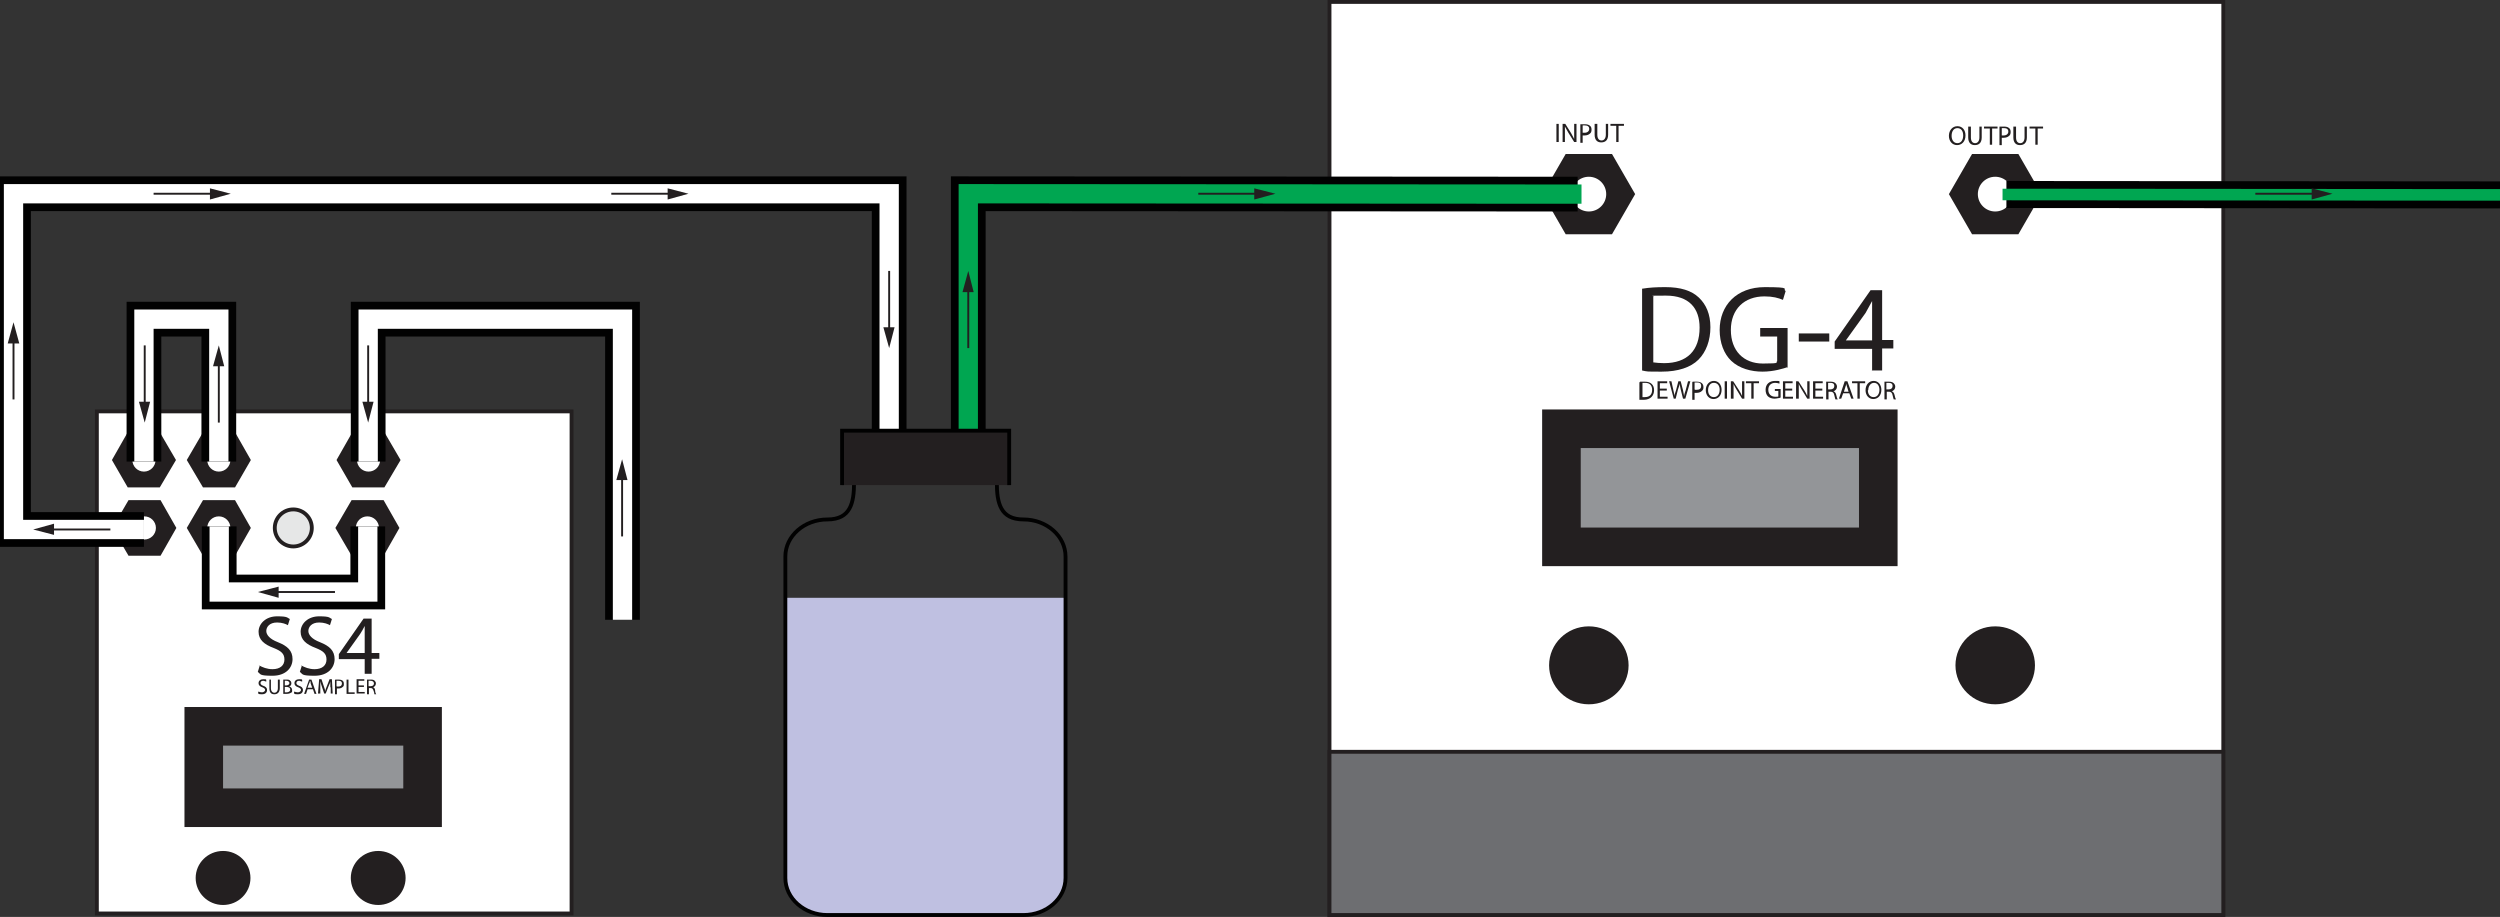
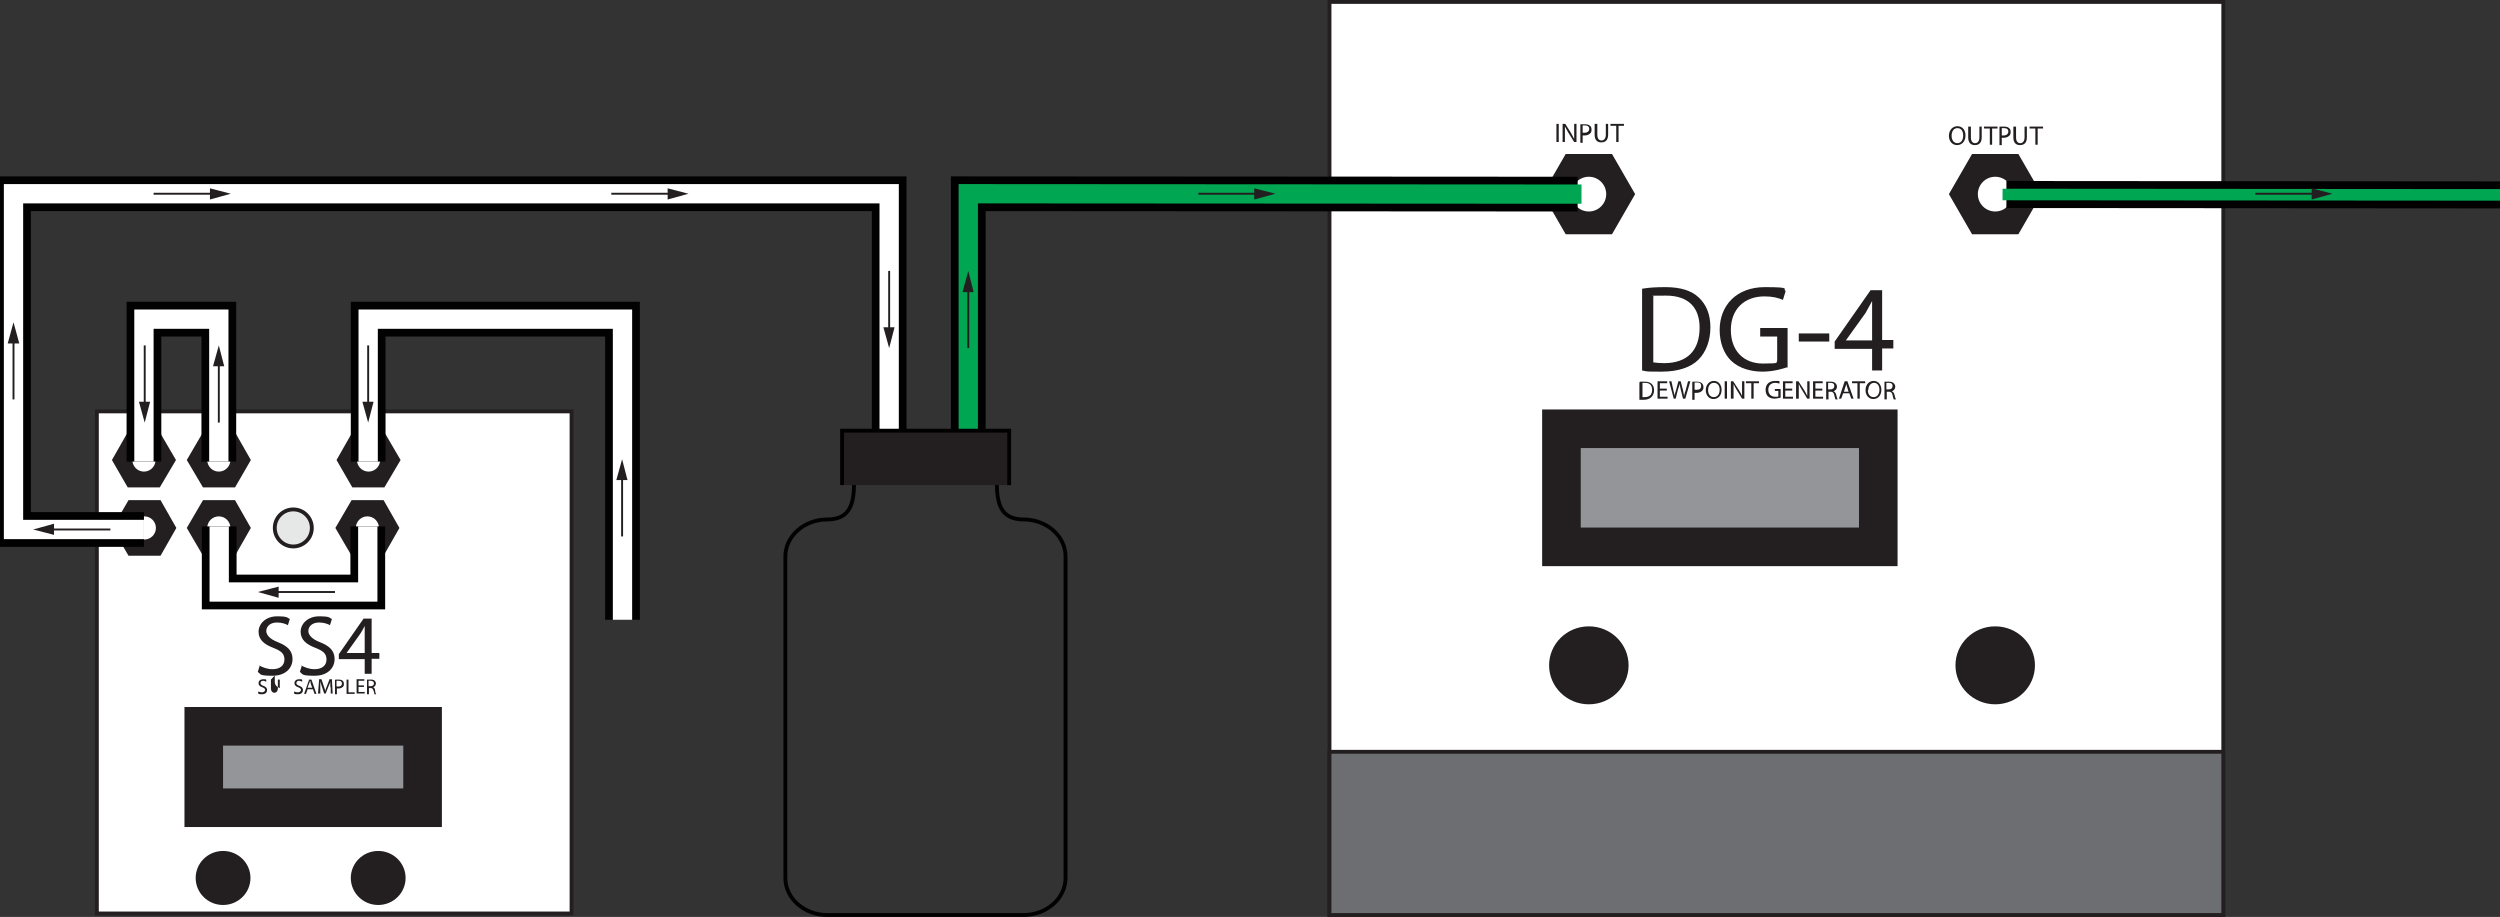
<svg xmlns="http://www.w3.org/2000/svg" id="Drawing" width="647.8" height="237.6" version="1.1" viewBox="0 0 647.8 237.6">
  <rect x="0" y="0" width="647.8" height="237.6" fill="#333333" stroke="none" />
  <defs>
    <style>
      .st0 {
        fill: #bfc0e1;
      }

      .st1, .st2, .st3, .st4, .st5, .st6, .st7, .st8, .st9, .st10, .st11, .st12, .st13 {
        stroke-miterlimit: 10;
      }

      .st1, .st2, .st10, .st11 {
        stroke: #010101;
      }

      .st1, .st14 {
        fill: #231f20;
      }

      .st2, .st3, .st4, .st5, .st6, .st8, .st10, .st11 {
        fill: none;
      }

      .st3 {
        stroke: #fff;
      }

      .st3, .st5 {
        stroke-width: 5px;
      }

      .st4 {
        stroke: #020202;
      }

      .st4, .st10 {
        stroke-width: 9px;
      }

      .st5, .st6 {
        stroke: #00a651;
      }

      .st6 {
        stroke-width: 3px;
      }

      .st7 {
        fill: #6d6e71;
      }

      .st7, .st8, .st9, .st12, .st13 {
        stroke: #231f20;
      }

      .st8 {
        stroke-width: .5px;
      }

      .st9 {
        fill: #fff;
      }

      .st11 {
        stroke-width: 7px;
      }

      .st12 {
        fill: #939598;
        stroke-width: 10px;
      }

      .st13 {
        fill: #e6e7e7;
      }
    </style>
  </defs>
  <g>
    <rect class="st9" x="25.1" y="106.6" width="123" height="130.1" />
    <rect class="st12" x="52.8" y="188.2" width="56.7" height="21.1" />
    <g>
      <path class="st14" d="M67.1,172.4c.9.5,2.1,1,3.5,1,2,0,3.1-1,3.1-2.5s-.8-2.2-2.8-3c-2.4-.9-3.9-2.1-3.9-4.2s1.9-4,4.8-4,2.6.4,3.3.7l-.5,1.6c-.5-.3-1.5-.7-2.8-.7-2,0-2.8,1.2-2.8,2.2s.9,2.1,3,2.9c2.5,1,3.8,2.2,3.8,4.4s-1.7,4.3-5.2,4.3-3-.4-3.8-1l.5-1.6h-.2Z" />
      <path class="st14" d="M78,172.4c.9.5,2.1,1,3.5,1,2,0,3.1-1,3.1-2.5s-.8-2.2-2.8-3c-2.4-.9-3.9-2.1-3.9-4.2s1.9-4,4.8-4,2.6.4,3.3.7l-.5,1.6c-.5-.3-1.5-.7-2.8-.7-2,0-2.8,1.2-2.8,2.2s.9,2.1,3,2.9c2.5,1,3.8,2.2,3.8,4.4s-1.7,4.3-5.2,4.3-3-.4-3.8-1l.5-1.6h-.2Z" />
      <path class="st14" d="M94.5,174.7v-3.9h-6.7v-1.3l6.4-9.2h2.1v8.9h2v1.5h-2v3.9h-1.8ZM94.5,169.3v-7.1h0c-.4.8-.8,1.5-1.2,2.1l-3.5,4.9h4.7Z" />
    </g>
    <g>
      <path class="st14" d="M67,179.2c.2.1.5.2.9.2s.8-.3.8-.6-.2-.5-.7-.7c-.6-.2-1-.5-1-1.1s.5-1,1.2-1,.7,0,.8.2v.4c-.3,0-.5-.2-.8-.2-.5,0-.7.3-.7.6s.2.5.7.7c.6.2,1,.5,1,1.1s-.4,1.1-1.3,1.1-.8-.1-1-.2v-.4h0Z" />
-       <path class="st14" d="M70.2,176.1v2.2c0,.8.4,1.2.9,1.2s.9-.4.9-1.2v-2.2h.5v2.2c0,1.1-.6,1.6-1.4,1.6s-1.3-.4-1.3-1.6v-2.2h.5,0Z" />
-       <path class="st14" d="M73.3,176.1h.9c.5,0,.8,0,1,.3.2.1.3.4.3.7s-.2.7-.6.8h0c.4,0,.8.4.8.9s0,.6-.3.7c-.3.2-.7.3-1.3.3h-.7v-3.7h-.1ZM73.8,177.6h.4c.5,0,.8-.3.8-.6s-.3-.6-.8-.6-.3,0-.4,0v1.2h0ZM73.8,179.4h.4c.5,0,1-.2,1-.7s-.4-.7-1-.7h-.4v1.4Z" />
+       <path class="st14" d="M70.2,176.1v2.2c0,.8.4,1.2.9,1.2s.9-.4.9-1.2v-2.2h.5v2.2s-1.3-.4-1.3-1.6v-2.2h.5,0Z" />
      <path class="st14" d="M76.3,179.2c.2.1.5.2.9.2s.8-.3.8-.6-.2-.5-.7-.7c-.6-.2-1-.5-1-1.1s.5-1,1.2-1,.7,0,.8.2v.4c-.3,0-.5-.2-.8-.2-.5,0-.7.3-.7.6s.2.5.7.7c.6.2,1,.5,1,1.1s-.4,1.1-1.3,1.1-.8-.1-1-.2v-.4h0Z" />
      <path class="st14" d="M79.7,178.6l-.4,1.2h-.5l1.3-3.7h.6l1.3,3.7h-.5l-.4-1.2h-1.4ZM80.9,178.2l-.4-1.1c0-.2,0-.5-.2-.7h0c0,.2,0,.4-.2.7l-.4,1.1h1.2Z" />
      <path class="st14" d="M85.6,178.1v-1.6h0c0,.4-.3.9-.5,1.4l-.7,1.8h-.4l-.6-1.8c-.2-.5-.3-1-.4-1.4h0v3.2h-.6l.3-3.7h.6l.6,1.8c.2.5.3.9.4,1.3h0c0-.4.2-.8.4-1.3l.7-1.8h.6l.2,3.7h-.5v-1.6h0Z" />
      <path class="st14" d="M86.9,176.1h.9c.4,0,.8.1,1,.3s.3.4.3.8,0,.6-.3.8c-.3.3-.7.4-1.1.4h-.4v1.5h-.5v-3.7h0ZM87.3,177.9h.4c.6,0,.9-.3.9-.8s-.3-.7-.9-.7-.4,0-.5,0v1.4h0Z" />
      <path class="st14" d="M89.8,176.1h.5v3.3h1.6v.4h-2.1v-3.7Z" />
      <path class="st14" d="M94.3,178h-1.4v1.3h1.6v.4h-2.1v-3.7h2v.4h-1.5v1.2h1.4v.4h0Z" />
      <path class="st14" d="M95.1,176.1h.9c.5,0,.8,0,1.1.3.2.2.3.4.3.7,0,.5-.3.8-.7,1h0c.3.1.5.4.5.8,0,.5.2.9.3,1h-.5c0-.1,0-.4-.2-.9s-.3-.7-.7-.7h-.5v1.6h-.5v-3.7h0ZM95.6,177.8h.5c.5,0,.8-.3.8-.7s-.3-.7-.9-.7h-.5v1.4h0Z" />
    </g>
    <ellipse class="st14" cx="57.8" cy="227.5" rx="7.1" ry="7" />
    <ellipse class="st14" cx="98" cy="227.5" rx="7.1" ry="7" />
    <g>
      <polygon class="st14" points="41.4 112 33.1 112 29 119.2 33.1 126.3 41.4 126.3 45.6 119.2 41.4 112" />
      <circle class="st9" cx="37.3" cy="119.2" r="3.5" />
    </g>
    <g>
      <polygon class="st14" points="41.6 129.6 33.3 129.6 29.1 136.8 33.3 144 41.6 144 45.7 136.8 41.6 129.6" />
      <circle class="st9" cx="37.4" cy="136.8" r="3.5" />
    </g>
    <g>
      <polygon class="st14" points="60.9 112 52.6 112 48.4 119.2 52.6 126.3 60.9 126.3 65 119.2 60.9 112" />
      <circle class="st9" cx="56.7" cy="119.2" r="3.5" />
    </g>
    <g>
      <polygon class="st14" points="60.9 129.6 52.6 129.6 48.4 136.8 52.6 144 60.9 144 65 136.8 60.9 129.6" />
      <circle class="st9" cx="56.7" cy="136.8" r="3.5" />
    </g>
    <circle class="st13" cx="76" cy="136.8" r="4.8" />
    <g>
      <polygon class="st14" points="99.4 129.6 91.1 129.6 86.9 136.8 91.1 144 99.4 144 103.5 136.8 99.4 129.6" />
      <circle class="st9" cx="95.2" cy="136.8" r="3.5" />
    </g>
    <g>
      <polygon class="st14" points="99.6 112 91.3 112 87.2 119.2 91.3 126.3 99.6 126.3 103.8 119.2 99.6 112" />
      <circle class="st9" cx="95.5" cy="119.2" r="3.5" />
    </g>
  </g>
  <polyline class="st4" points="95.4 119.6 95.4 82.7 161.3 82.7 161.3 160.6" />
  <polyline class="st3" points="95.4 119.6 95.4 82.7 161.3 82.7 161.3 160.6" />
  <polyline class="st4" points="56.8 136.4 56.8 153.4 95.3 153.4 95.3 136.4" />
  <polyline class="st3" points="56.8 136.4 56.8 153.4 95.3 153.4 95.3 136.4" />
  <polyline class="st4" points="37.3 119.6 37.3 82.7 56.7 82.7 56.7 119.6" />
  <polyline class="st3" points="37.3 119.6 37.3 82.7 56.7 82.7 56.7 119.6" />
  <g>
    <line class="st8" x1="56.7" y1="109.5" x2="56.7" y2="93.9" />
    <polygon class="st14" points="58.1 94.9 56.7 89.5 55.2 94.9 58.1 94.9" />
  </g>
  <g>
    <line class="st8" x1="95.4" y1="89.5" x2="95.4" y2="105.1" />
    <polygon class="st14" points="93.9 104.1 95.4 109.5 96.8 104.1 93.9 104.1" />
  </g>
  <g>
    <line class="st8" x1="86.8" y1="153.4" x2="71.2" y2="153.4" />
    <polygon class="st14" points="72.2 152 66.8 153.4 72.2 154.9 72.2 152" />
  </g>
  <rect class="st9" x="344.5" y=".5" width="231.6" height="236.6" />
  <rect class="st7" x="344.5" y="194.8" width="231.6" height="42.3" />
  <rect class="st12" x="404.6" y="111.1" width="82.1" height="30.6" />
  <g>
    <path class="st14" d="M425.6,74.8c1.7-.3,3.7-.4,5.9-.4,4,0,6.8.9,8.7,2.7,1.9,1.8,3,4.3,3,7.7s-1.1,6.4-3.1,8.4c-2,2-5.3,3.1-9.5,3.1s-3.6,0-5.1-.3v-21.2ZM428.4,93.9c.7.1,1.7.2,2.8.2,6,0,9.2-3.3,9.2-9.2,0-5.1-2.8-8.3-8.7-8.3s-2.5.1-3.3.3v17Z" />
    <path class="st14" d="M463.3,95.1c-1.2.4-3.7,1.2-6.6,1.2s-6-.8-8.1-2.8c-1.9-1.8-3-4.7-3-8,0-6.4,4.4-11.1,11.7-11.1s4.4.5,5.4,1l-.7,2.3c-1.2-.5-2.6-.9-4.8-.9-5.2,0-8.7,3.3-8.7,8.7s3.3,8.7,8.3,8.7,3.1-.3,3.7-.6v-6.4h-4.4v-2.2h7.1v10.4Z" />
    <path class="st14" d="M474,86.4v2.1h-7.9v-2.1h7.9Z" />
    <path class="st14" d="M485.1,96.1v-5.7h-9.7v-1.9l9.3-13.3h3v12.9h2.9v2.2h-2.9v5.7h-2.7ZM485.1,88.2v-6.9c0-1.1,0-2.2,0-3.3h0c-.6,1.2-1.2,2.1-1.7,3.1l-5.1,7.1h0c0,0,6.8,0,6.8,0Z" />
  </g>
  <g>
    <path class="st14" d="M425,98.9c.4,0,.8,0,1.2,0,.8,0,1.4.2,1.8.6.4.4.6.9.6,1.6s-.2,1.3-.7,1.8c-.4.4-1.1.7-2,.7s-.8,0-1.1,0v-4.5ZM425.6,102.9c.1,0,.4,0,.6,0,1.3,0,1.9-.7,1.9-1.9,0-1.1-.6-1.8-1.8-1.8s-.5,0-.7,0v3.6Z" />
    <path class="st14" d="M431.9,101.2h-1.8v1.6h2v.5h-2.6v-4.5h2.5v.5h-1.9v1.4h1.8v.5Z" />
    <path class="st14" d="M433.7,103.3l-1.2-4.5h.6l.5,2.3c.1.6.3,1.1.3,1.6h0c0-.5.2-1,.4-1.6l.6-2.3h.6l.6,2.3c.1.5.2,1.1.3,1.6h0c0-.5.2-1,.4-1.6l.6-2.3h.6l-1.3,4.5h-.6l-.6-2.4c-.1-.6-.2-1-.3-1.5h0c0,.5-.2.9-.4,1.5l-.6,2.4h-.6Z" />
    <path class="st14" d="M438.6,98.9c.3,0,.7,0,1.1,0s1,.1,1.3.4c.2.2.4.5.4,1s-.1.7-.4,1c-.3.3-.8.5-1.4.5s-.3,0-.5,0v1.8h-.6v-4.5ZM439.2,101c.1,0,.3,0,.5,0,.7,0,1.1-.3,1.1-1s-.4-.9-1.1-.9-.5,0-.6,0v1.8Z" />
    <path class="st14" d="M446.1,101c0,1.6-1,2.4-2.1,2.4s-2-.9-2-2.3.9-2.4,2.1-2.4,2,1,2,2.3ZM442.6,101.1c0,1,.5,1.8,1.5,1.8s1.5-.9,1.5-1.9-.5-1.8-1.5-1.8-1.5.9-1.5,1.9Z" />
    <path class="st14" d="M447.5,98.8v4.5h-.6v-4.5h.6Z" />
    <path class="st14" d="M448.5,103.3v-4.5h.6l1.5,2.3c.3.5.6,1,.8,1.5h0c0-.6,0-1.2,0-1.9v-1.9h.6v4.5h-.6l-1.4-2.3c-.3-.5-.6-1-.8-1.5h0c0,.6,0,1.1,0,1.9v1.9h-.6Z" />
    <path class="st14" d="M453.8,99.3h-1.4v-.5h3.4v.5h-1.4v4h-.6v-4Z" />
    <path class="st14" d="M461.2,103.1c-.3,0-.8.2-1.4.2s-1.3-.2-1.7-.6c-.4-.4-.6-1-.6-1.7,0-1.4.9-2.3,2.5-2.3s.9.1,1.1.2v.5c-.4-.1-.7-.2-1.1-.2-1.1,0-1.8.7-1.8,1.8s.7,1.8,1.8,1.8.6,0,.8-.1v-1.4h-.9v-.5h1.5v2.2Z" />
    <path class="st14" d="M464.4,101.2h-1.8v1.6h2v.5h-2.6v-4.5h2.5v.5h-1.9v1.4h1.8v.5Z" />
    <path class="st14" d="M465.4,103.3v-4.5h.6l1.5,2.3c.3.5.6,1,.8,1.5h0c0-.6,0-1.2,0-1.9v-1.9h.6v4.5h-.6l-1.4-2.3c-.3-.5-.6-1-.8-1.5h0c0,.6,0,1.1,0,1.9v1.9h-.6Z" />
    <path class="st14" d="M472.2,101.2h-1.8v1.6h2v.5h-2.6v-4.5h2.5v.5h-1.9v1.4h1.8v.5Z" />
    <path class="st14" d="M473.2,98.9c.3,0,.7,0,1.1,0,.6,0,1,.1,1.3.4.2.2.4.5.4.9,0,.6-.4,1-.9,1.2h0c.4.1.6.5.7.9.1.6.3,1.1.4,1.2h-.6c0-.1-.2-.5-.3-1.1-.1-.6-.4-.9-.9-.9h-.6v2h-.6v-4.5ZM473.7,100.9h.6c.6,0,1-.3,1-.9s-.4-.8-1-.8c-.3,0-.5,0-.6,0v1.7Z" />
    <path class="st14" d="M477.6,101.9l-.5,1.4h-.6l1.5-4.5h.7l1.6,4.5h-.6l-.5-1.4h-1.6ZM479,101.5l-.4-1.3c-.1-.3-.2-.6-.2-.8h0c0,.3-.1.5-.2.8l-.4,1.3h1.4Z" />
    <path class="st14" d="M481.3,99.3h-1.4v-.5h3.4v.5h-1.4v4h-.6v-4Z" />
    <path class="st14" d="M487.5,101c0,1.6-1,2.4-2.1,2.4s-2-.9-2-2.3.9-2.4,2.1-2.4,2,1,2,2.3ZM484,101.1c0,1,.5,1.8,1.5,1.8s1.5-.9,1.5-1.9-.5-1.8-1.4-1.8-1.5.9-1.5,1.9Z" />
    <path class="st14" d="M488.3,98.9c.3,0,.7,0,1.1,0,.6,0,1,.1,1.3.4.2.2.4.5.4.9,0,.6-.4,1-.9,1.2h0c.4.1.6.5.7.9.1.6.3,1.1.4,1.2h-.6c0-.1-.2-.5-.3-1.1-.1-.6-.4-.9-.9-.9h-.6v2h-.6v-4.5ZM488.8,100.9h.6c.6,0,1-.3,1-.9s-.4-.8-1-.8c-.3,0-.5,0-.6,0v1.7Z" />
  </g>
  <g>
    <path class="st14" d="M403.9,32.1v4.7h-.6v-4.7h.6Z" />
    <path class="st14" d="M404.9,36.8v-4.7h.7l1.5,2.4c.3.6.6,1.1.8,1.5h0c0-.6,0-1.2,0-1.9v-2h.6v4.7h-.6l-1.5-2.4c-.3-.5-.6-1.1-.9-1.6h0c0,.6,0,1.2,0,2v2h-.6Z" />
    <path class="st14" d="M409.5,32.2c.3,0,.7,0,1.2,0s1,.1,1.3.4c.3.2.4.6.4,1s-.1.8-.4,1c-.3.3-.8.5-1.4.5s-.4,0-.5,0v1.9h-.6v-4.7ZM410.1,34.4c.1,0,.3,0,.5,0,.7,0,1.2-.4,1.2-1s-.4-.9-1.1-.9-.5,0-.6,0v1.8Z" />
    <path class="st14" d="M413.9,32.1v2.8c0,1.1.5,1.5,1.1,1.5s1.1-.5,1.1-1.5v-2.8h.6v2.8c0,1.5-.8,2-1.8,2s-1.7-.6-1.7-2v-2.8h.6Z" />
    <path class="st14" d="M418.7,32.6h-1.4v-.5h3.5v.5h-1.4v4.2h-.6v-4.2Z" />
  </g>
  <g>
    <path class="st14" d="M509.3,35.1c0,1.6-1,2.5-2.2,2.5s-2.1-1-2.1-2.4.9-2.5,2.2-2.5,2.1,1,2.1,2.4ZM505.7,35.2c0,1,.5,1.9,1.5,1.9s1.5-.9,1.5-2-.5-1.9-1.5-1.9-1.5.9-1.5,2Z" />
    <path class="st14" d="M510.7,32.8v2.8c0,1.1.5,1.5,1.1,1.5s1.1-.5,1.1-1.5v-2.8h.6v2.8c0,1.5-.8,2-1.8,2s-1.7-.6-1.7-2v-2.8h.6Z" />
    <path class="st14" d="M515.5,33.3h-1.4v-.5h3.5v.5h-1.4v4.2h-.6v-4.2Z" />
    <path class="st14" d="M518.1,32.8c.3,0,.7,0,1.2,0s1,.1,1.3.4c.3.2.4.6.4,1s-.1.8-.4,1c-.3.3-.8.5-1.4.5s-.4,0-.5,0v1.9h-.6v-4.7ZM518.7,35.1c.1,0,.3,0,.5,0,.7,0,1.2-.4,1.2-1s-.4-.9-1.1-.9-.5,0-.6,0v1.8Z" />
    <path class="st14" d="M522.4,32.8v2.8c0,1.1.5,1.5,1.1,1.5s1.1-.5,1.1-1.5v-2.8h.6v2.8c0,1.5-.8,2-1.8,2s-1.7-.6-1.7-2v-2.8h.6Z" />
    <path class="st14" d="M527.3,33.3h-1.4v-.5h3.5v.5h-1.4v4.2h-.6v-4.2Z" />
  </g>
  <ellipse class="st14" cx="411.7" cy="172.4" rx="10.3" ry="10.1" />
  <ellipse class="st14" cx="517" cy="172.4" rx="10.3" ry="10.1" />
  <g>
    <polygon class="st14" points="417.7 39.9 405.7 39.9 399.7 50.3 405.7 60.7 417.7 60.7 423.7 50.3 417.7 39.9" />
    <circle class="st9" cx="411.7" cy="50.3" r="5" />
  </g>
  <g>
    <polygon class="st14" points="523 39.9 511 39.9 505 50.3 511 60.7 523 60.7 529 50.3 523 39.9" />
    <circle class="st9" cx="517" cy="50.3" r="5" />
  </g>
  <polyline class="st10" points="37.3 137.2 3.5 137.2 3.5 50.2 230.4 50.2 230.4 114.1" />
  <polyline class="st3" points="37.3 137.2 3.5 137.2 3.5 50.2 230.4 50.2 230.4 114.1" />
  <polyline class="st10" points="250.9 114.1 250.9 50.2 408.8 50.3" />
  <polyline class="st5" points="250.9 114.1 250.9 50.2 409.8 50.3" />
  <line class="st11" x1="519.9" y1="50.4" x2="647.8" y2="50.5" />
  <line class="st6" x1="518.9" y1="50.4" x2="647.8" y2="50.5" />
  <g>
-     <path class="st0" d="M203.7,154.9h72.3v72.1c0,5.5-4.5,10-10,10h-52.3c-5.5,0-10-4.5-10-10v-72.1h0Z" />
    <path class="st2" d="M265.2,237.1h-50.8c-6,0-10.9-4.3-10.9-9.6v-83.3c0-5.3,4.9-9.6,10.9-9.6h0c6,0,6.9-4.3,6.9-9.6v-13.3h37v13.3c0,5.3.9,9.6,6.9,9.6h0c6,0,10.9,4.3,10.9,9.6v83.3c0,5.3-4.9,9.6-10.9,9.6Z" />
    <polyline class="st1" points="218.2 125.7 218.2 111.6 261.5 111.6 261.5 125.7" />
  </g>
  <g>
    <line class="st8" x1="39.8" y1="50.2" x2="55.4" y2="50.2" />
    <polygon class="st14" points="54.4 51.7 59.8 50.2 54.4 48.8 54.4 51.7" />
  </g>
  <g>
    <line class="st8" x1="158.4" y1="50.2" x2="174" y2="50.2" />
    <polygon class="st14" points="173 51.7 178.4 50.2 173 48.8 173 51.7" />
  </g>
  <g>
    <line class="st8" x1="310.5" y1="50.2" x2="326" y2="50.2" />
    <polygon class="st14" points="325 51.7 330.5 50.2 325 48.8 325 51.7" />
  </g>
  <g>
    <line class="st8" x1="584.4" y1="50.2" x2="600" y2="50.2" />
    <polygon class="st14" points="599 51.7 604.4 50.2 599 48.8 599 51.7" />
  </g>
  <g>
    <line class="st8" x1="28.6" y1="137.2" x2="13" y2="137.2" />
    <polygon class="st14" points="14 135.7 8.6 137.2 14 138.6 14 135.7" />
  </g>
  <g>
    <line class="st8" x1="3.5" y1="103.5" x2="3.5" y2="88" />
    <polygon class="st14" points="5 89 3.5 83.5 2 89 5 89" />
  </g>
  <g>
    <line class="st8" x1="250.9" y1="90.2" x2="250.9" y2="74.7" />
    <polygon class="st14" points="252.3 75.7 250.9 70.2 249.4 75.7 252.3 75.7" />
  </g>
  <g>
    <line class="st8" x1="230.4" y1="70.2" x2="230.4" y2="85.8" />
    <polygon class="st14" points="228.9 84.8 230.4 90.2 231.8 84.8 228.9 84.8" />
  </g>
  <g>
    <line class="st8" x1="37.5" y1="89.5" x2="37.5" y2="105.1" />
    <polygon class="st14" points="36 104.1 37.5 109.5 38.9 104.1 36 104.1" />
  </g>
  <g>
    <line class="st8" x1="161.2" y1="139" x2="161.2" y2="123.4" />
    <polygon class="st14" points="162.6 124.4 161.2 119 159.7 124.4 162.6 124.4" />
  </g>
</svg>